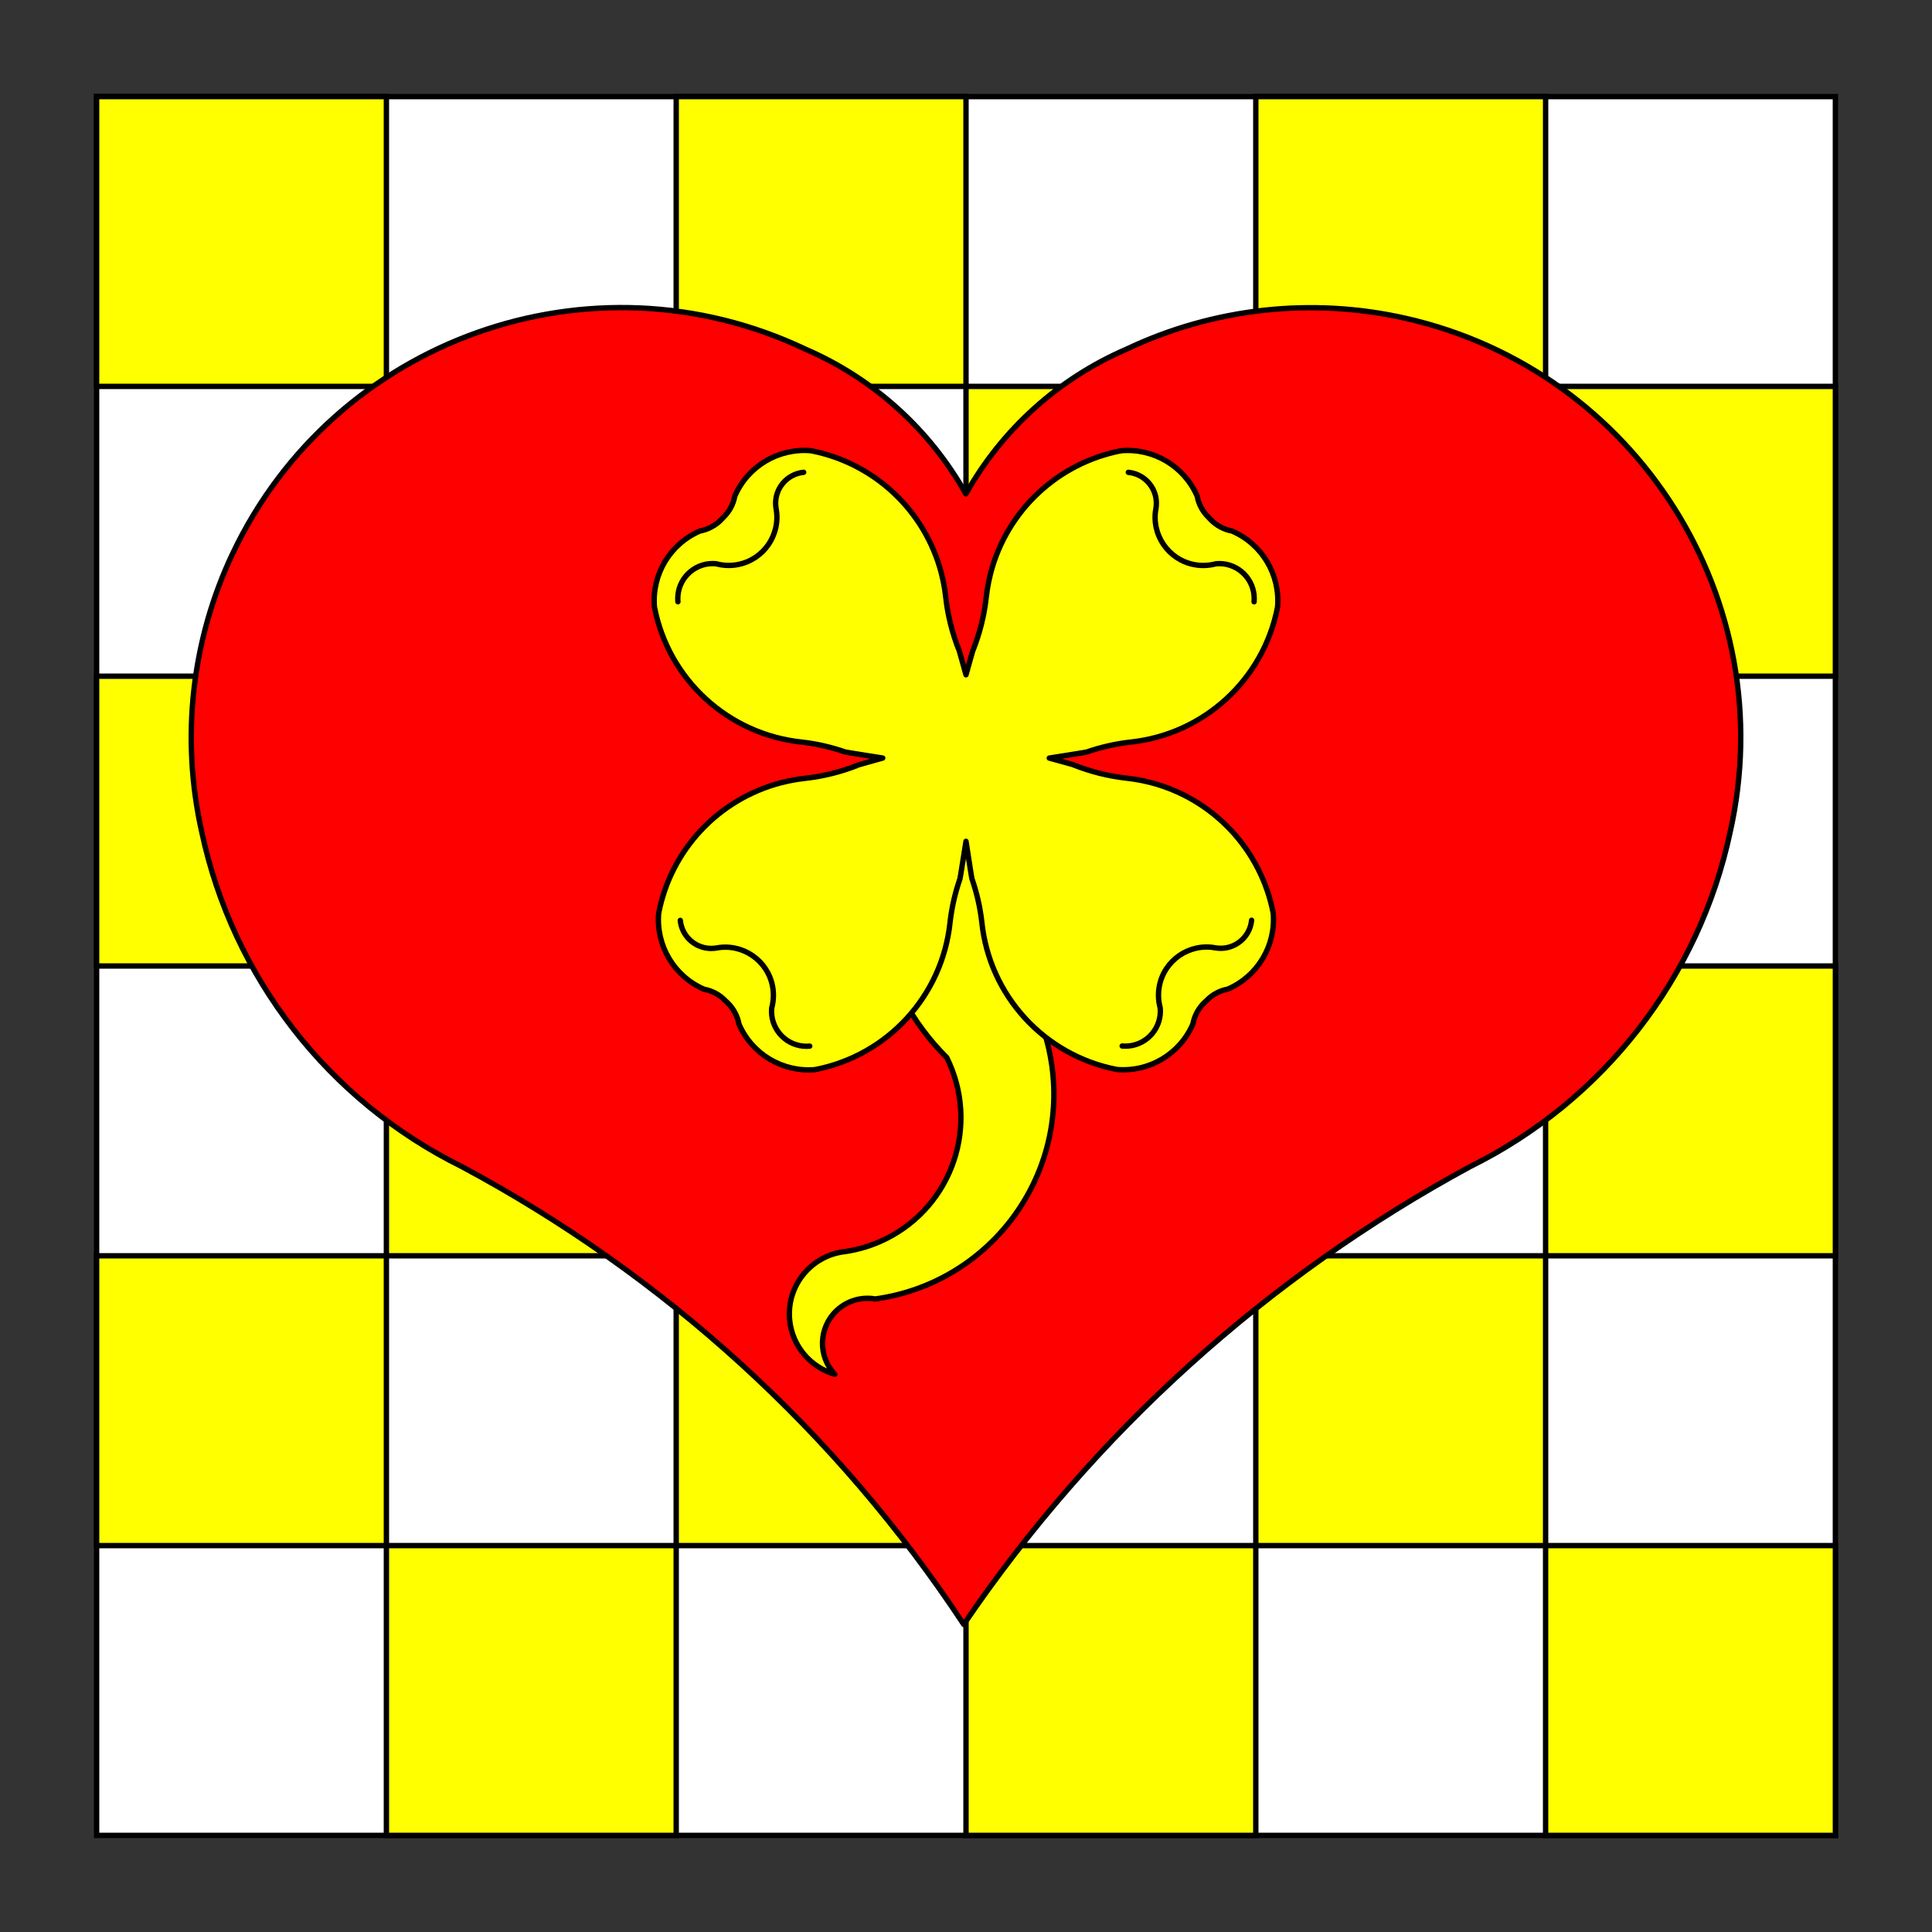
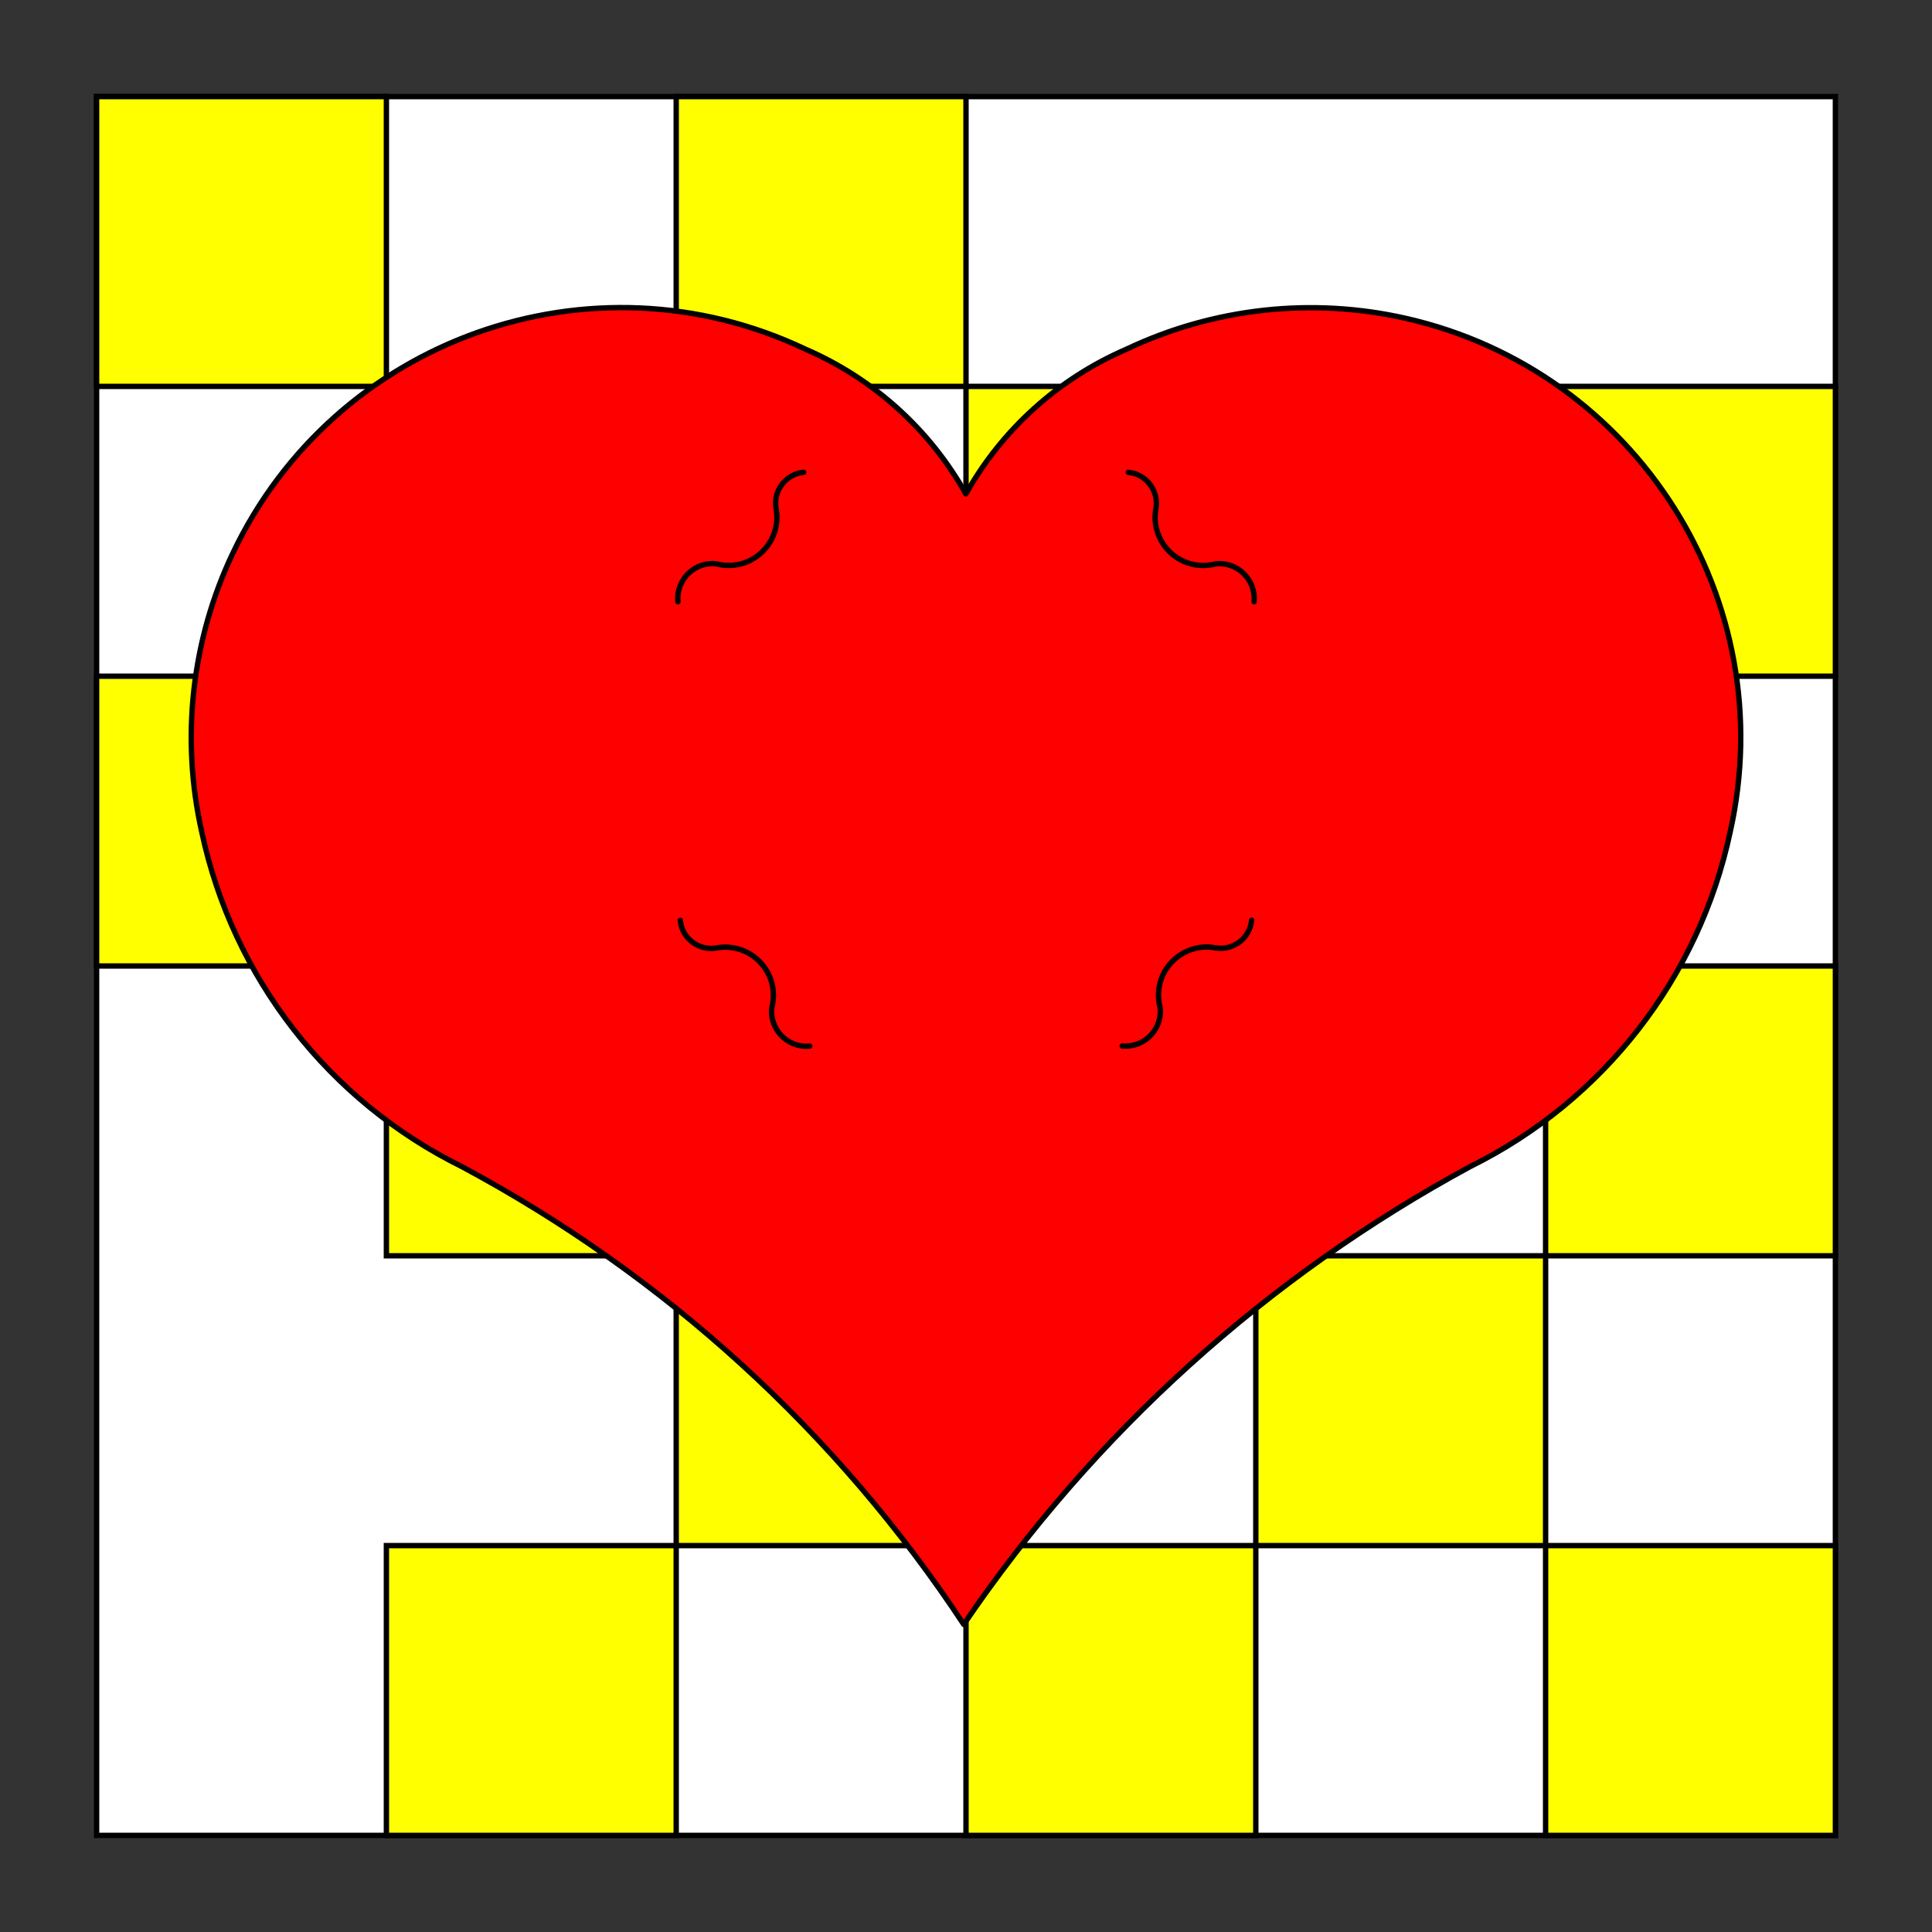
<svg xmlns="http://www.w3.org/2000/svg" version="1.1" id="Square" x="0px" y="0px" width="360px" height="360px" viewBox="0 0 360 360" enable-background="new 0 0 360 360" xml:space="preserve">
  <rect x="0" y="0" width="360" height="360" fill="#333333" stroke="none" />
  <g id="Field">
    <rect x="18" y="18" fill="#FFFFFF" stroke="#000000" stroke-miterlimit="10" width="324" height="324" />
    <g>
      <rect x="126" y="126" fill="#FFFF00" stroke="#000000" stroke-miterlimit="10" width="54" height="54" />
      <rect x="234" y="126" fill="#FFFF00" stroke="#000000" stroke-miterlimit="10" width="54" height="54" />
      <rect x="72" y="72" fill="#FFFF00" stroke="#000000" stroke-miterlimit="10" width="54" height="54" />
      <rect x="180" y="72" fill="#FFFF00" stroke="#000000" stroke-miterlimit="10" width="54" height="54" />
      <rect x="72" y="288" fill="#FFFF00" stroke="#000000" stroke-miterlimit="10" width="54" height="54" />
      <rect x="180" y="288" fill="#FFFF00" stroke="#000000" stroke-miterlimit="10" width="54" height="54" />
      <rect x="72" y="180" fill="#FFFF00" stroke="#000000" stroke-miterlimit="10" width="54" height="54" />
      <rect x="288" y="72" fill="#FFFF00" stroke="#000000" stroke-miterlimit="10" width="54" height="54" />
      <rect x="288" y="288" fill="#FFFF00" stroke="#000000" stroke-miterlimit="10" width="54" height="54" />
      <rect x="288" y="180" fill="#FFFF00" stroke="#000000" stroke-miterlimit="10" width="54" height="54" />
      <rect x="180" y="180" fill="#FFFF00" stroke="#000000" stroke-miterlimit="10" width="54" height="54" />
      <rect x="126" y="234" fill="#FFFF00" stroke="#000000" stroke-miterlimit="10" width="54" height="54" />
      <rect x="234" y="234" fill="#FFFF00" stroke="#000000" stroke-miterlimit="10" width="54" height="54" />
      <rect x="126" y="18" fill="#FFFF00" stroke="#000000" stroke-miterlimit="10" width="54" height="54" />
-       <rect x="234" y="18" fill="#FFFF00" stroke="#000000" stroke-miterlimit="10" width="54" height="54" />
      <rect x="18" y="126" fill="#FFFF00" stroke="#000000" stroke-miterlimit="10" width="54" height="54" />
-       <rect x="18" y="234" fill="#FFFF00" stroke="#000000" stroke-miterlimit="10" width="54" height="54" />
      <rect x="18" y="18" fill="#FFFF00" stroke="#000000" stroke-miterlimit="10" width="54" height="54" />
    </g>
  </g>
  <g id="shape1-1_7_" transform="translate(3,-3)">
    <title>Heart 2</title>
    <path fill="#FF0000" stroke="#000000" stroke-linecap="round" stroke-linejoin="round" stroke-miterlimit="3" d="M176.978,95.031   c-6.736-12.019-17.232-21.489-29.871-26.958c-39.973-18.976-87.748-1.946-106.729,38.015c-7.692,16.195-9.726,34.504-5.77,51.992   c5.781,27.084,23.627,50.034,48.458,62.307c37.777,20.222,69.919,49.53,93.511,85.298c24.171-35.559,56.521-64.811,94.345-85.298   c24.831-12.273,42.678-35.223,48.458-62.307c9.737-43.153-17.342-86.033-60.5-95.776c-17.487-3.95-35.797-1.917-51.992,5.769   C194.233,73.536,183.72,83.006,176.978,95.031z" />
  </g>
  <g>
-     <path fill="#FFFF00" stroke="#000000" stroke-linecap="round" stroke-linejoin="round" stroke-miterlimit="3" d="M166.347,147.85   c-6.869,16.928-2.903,36.325,10.059,49.197c6.201,12.459,1.129,27.586-11.33,33.788c-2.382,1.185-4.936,1.986-7.568,2.373   c-6.42,0.702-11.056,6.477-10.354,12.896c0.517,4.718,3.833,8.656,8.394,9.967c-3.183-3.371-3.029-8.684,0.342-11.866   c1.929-1.82,4.604-2.622,7.217-2.163c21.082-2.915,35.811-22.369,32.896-43.453c-0.654-4.728-2.18-9.292-4.501-13.463   c-3.488-6.713-5.566-14.068-6.107-21.614c-0.483-4.196,0.21-8.443,2.002-12.268L166.347,147.85z" />
    <g>
-       <path fill="#FFFF00" stroke="#000000" stroke-linecap="round" stroke-linejoin="round" stroke-miterlimit="3" d="M195.515,141.257    c0,0,7.191-1.128,6.992-1.131c2.65-0.917,5.388-1.538,8.112-1.843c13.682-1.43,24.82-11.639,27.433-25.146    c0.522-6.053-2.884-11.762-8.46-14.177c-1.528-0.287-2.932-1.04-4.018-2.154c-0.045-0.068-0.102-0.127-0.168-0.176    c-0.055-0.061-0.107-0.122-0.16-0.184c-1.13-1.069-1.891-2.471-2.17-4.002c-2.416-5.572-8.122-8.977-14.173-8.455    c-11.793,2.279-21.235,11.115-24.291,22.731l-0.367,1.575c-0.216,1.034-0.378,2.077-0.487,3.126    c-0.373,3.321-1.216,6.653-2.483,9.823c-0.007-0.087-1.278,4.494-1.278,4.494s-1.266-4.588-1.272-4.5    c-1.268-3.17-2.11-6.502-2.483-9.823c-0.109-1.05-0.272-2.093-0.488-3.127l-0.368-1.574    c-3.056-11.616-12.499-20.453-24.291-22.732c-6.051-0.522-11.757,2.882-14.172,8.456c-0.28,1.53-1.041,2.932-2.172,4.001    c-0.052,0.063-0.105,0.123-0.16,0.185c-0.065,0.048-0.122,0.107-0.167,0.175c-1.085,1.116-2.489,1.868-4.018,2.155    c-5.576,2.415-8.982,8.124-8.459,14.176c2.611,13.508,13.75,23.717,27.432,25.146c2.725,0.306,5.462,0.927,8.112,1.844    c-0.198,0.002,6.992,1.13,6.992,1.13s-4.581,1.272-4.494,1.279c-3.17,1.268-6.502,2.11-9.823,2.483    c-1.05,0.109-2.093,0.272-3.127,0.488l-1.575,0.368c-11.616,3.056-20.452,12.498-22.731,24.291    c-0.521,6.05,2.883,11.756,8.456,14.171c1.53,0.28,2.932,1.041,4.001,2.171c0.062,0.053,0.123,0.106,0.184,0.161    c0.048,0.064,0.108,0.122,0.175,0.167c1.116,1.085,1.869,2.488,2.155,4.018c2.415,5.576,8.124,8.982,14.176,8.459    c13.508-2.611,23.717-13.75,25.146-27.432c0.306-2.725,0.928-5.462,1.843-8.112c0.003,0.198,1.131-6.992,1.131-6.992    s1.103,7.166,1.105,6.967c0.917,2.65,1.538,5.387,1.844,8.112c1.43,13.682,11.639,24.82,25.146,27.432    c6.053,0.523,11.762-2.883,14.176-8.459c0.287-1.528,1.039-2.933,2.155-4.018c0.067-0.045,0.127-0.103,0.175-0.167    c0.062-0.055,0.122-0.108,0.185-0.16c1.069-1.131,2.471-1.892,4.001-2.171c5.573-2.416,8.978-8.122,8.456-14.172    c-2.279-11.793-11.116-21.235-22.731-24.291l-1.575-0.368c-1.033-0.216-2.077-0.378-3.127-0.487    c-3.32-0.374-6.652-1.216-9.822-2.483C200.078,142.497,195.515,141.257,195.515,141.257z" />
      <g>
        <path fill="none" stroke="#000000" stroke-linecap="round" stroke-linejoin="round" stroke-miterlimit="3" d="M210.248,88.015     c3.18,0.309,5.508,3.137,5.199,6.317c-0.014,0.145-0.033,0.289-0.058,0.432c-0.903,4.87,2.313,9.55,7.184,10.454     c1.335,0.248,2.709,0.189,4.018-0.172c3.588-0.327,6.761,2.316,7.088,5.903c0.036,0.395,0.036,0.791,0.001,1.185" />
        <path fill="none" stroke="#000000" stroke-linecap="round" stroke-linejoin="round" stroke-miterlimit="3" d="M150.881,194.932     c-0.395,0.036-0.791,0.036-1.186,0c-3.587-0.326-6.23-3.501-5.903-7.088c0.36-1.309,0.419-2.683,0.172-4.019     c-0.903-4.87-5.584-8.087-10.454-7.183c-0.144,0.024-0.287,0.044-0.432,0.058c-3.18,0.309-6.009-2.02-6.317-5.199" />
        <path fill="none" stroke="#000000" stroke-linecap="round" stroke-linejoin="round" stroke-miterlimit="3" d="M233.22,171.476     c-0.309,3.18-3.138,5.508-6.317,5.199c-0.145-0.014-0.288-0.033-0.432-0.058c-4.87-0.904-9.551,2.313-10.454,7.183     c-0.248,1.336-0.188,2.71,0.172,4.019c0.327,3.587-2.315,6.762-5.903,7.088c-0.395,0.036-0.791,0.036-1.185,0.001" />
        <path fill="none" stroke="#000000" stroke-linecap="round" stroke-linejoin="round" stroke-miterlimit="3" d="M126.321,112.127     c-0.036-0.394-0.036-0.791,0-1.185c0.327-3.588,3.5-6.23,7.087-5.903c1.309,0.361,2.683,0.42,4.019,0.172     c4.871-0.903,8.087-5.584,7.184-10.454c-0.025-0.144-0.044-0.287-0.059-0.432c-0.308-3.18,2.02-6.009,5.2-6.317" />
      </g>
    </g>
  </g>
</svg>